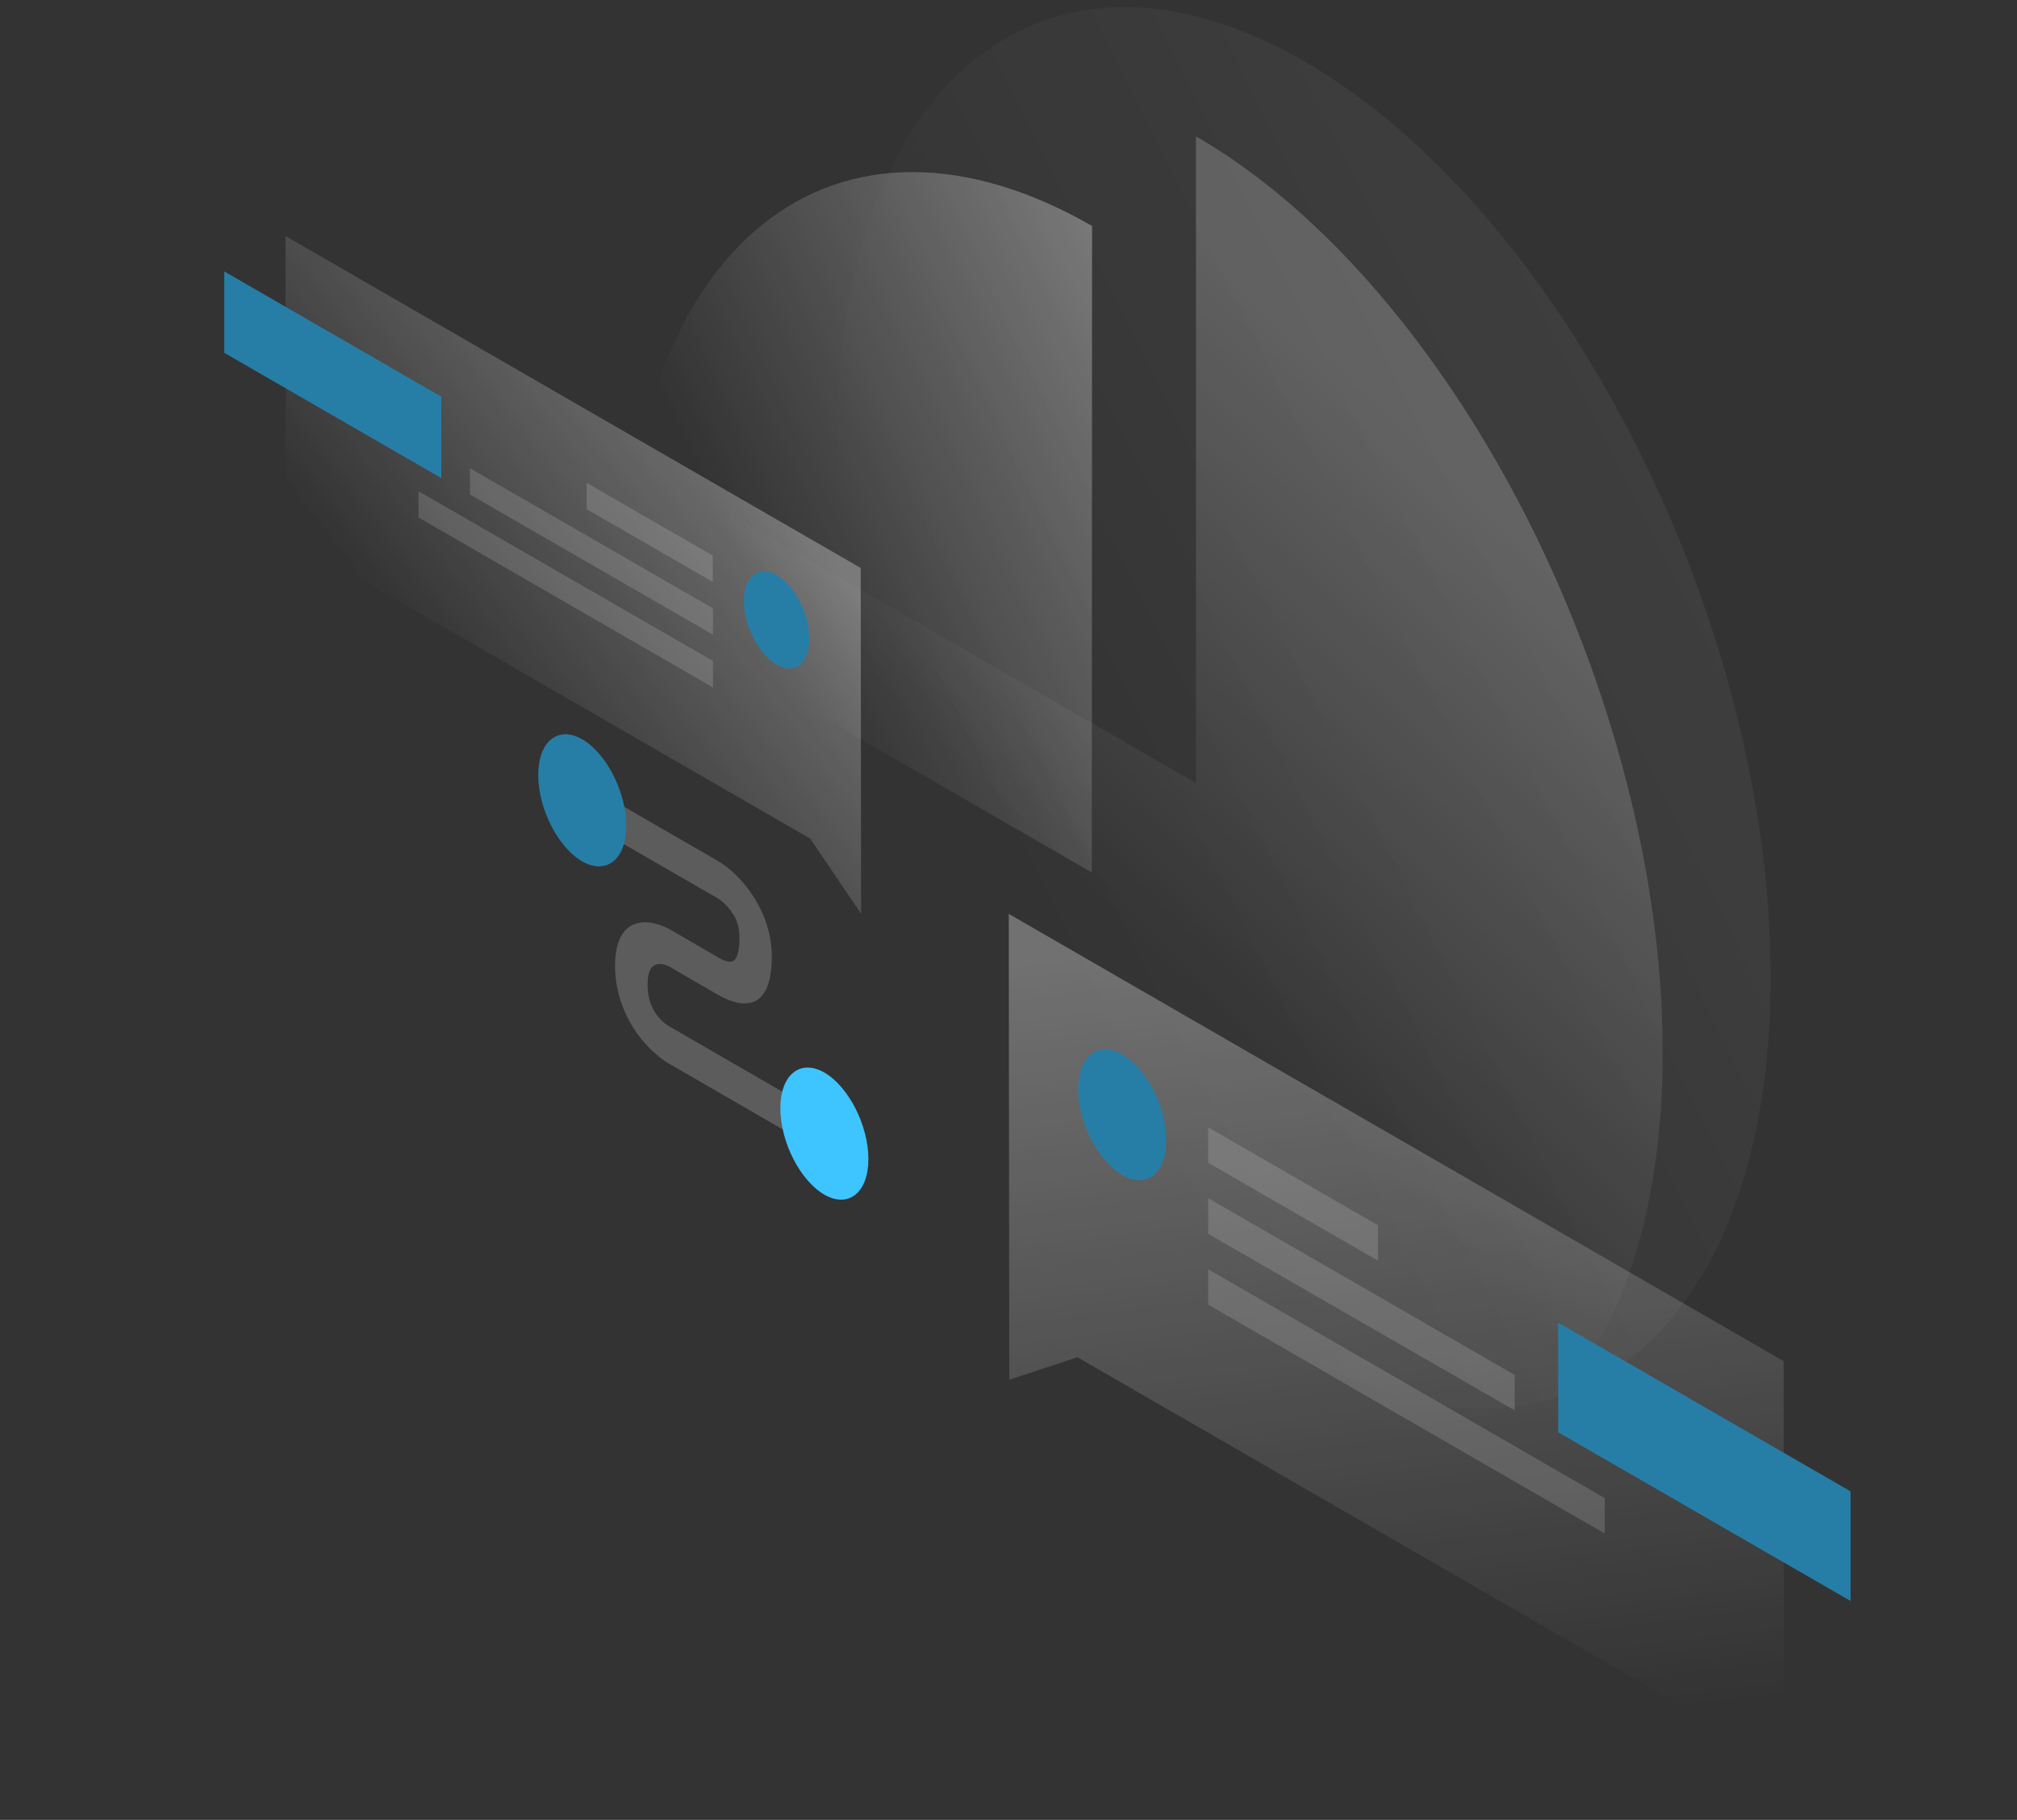
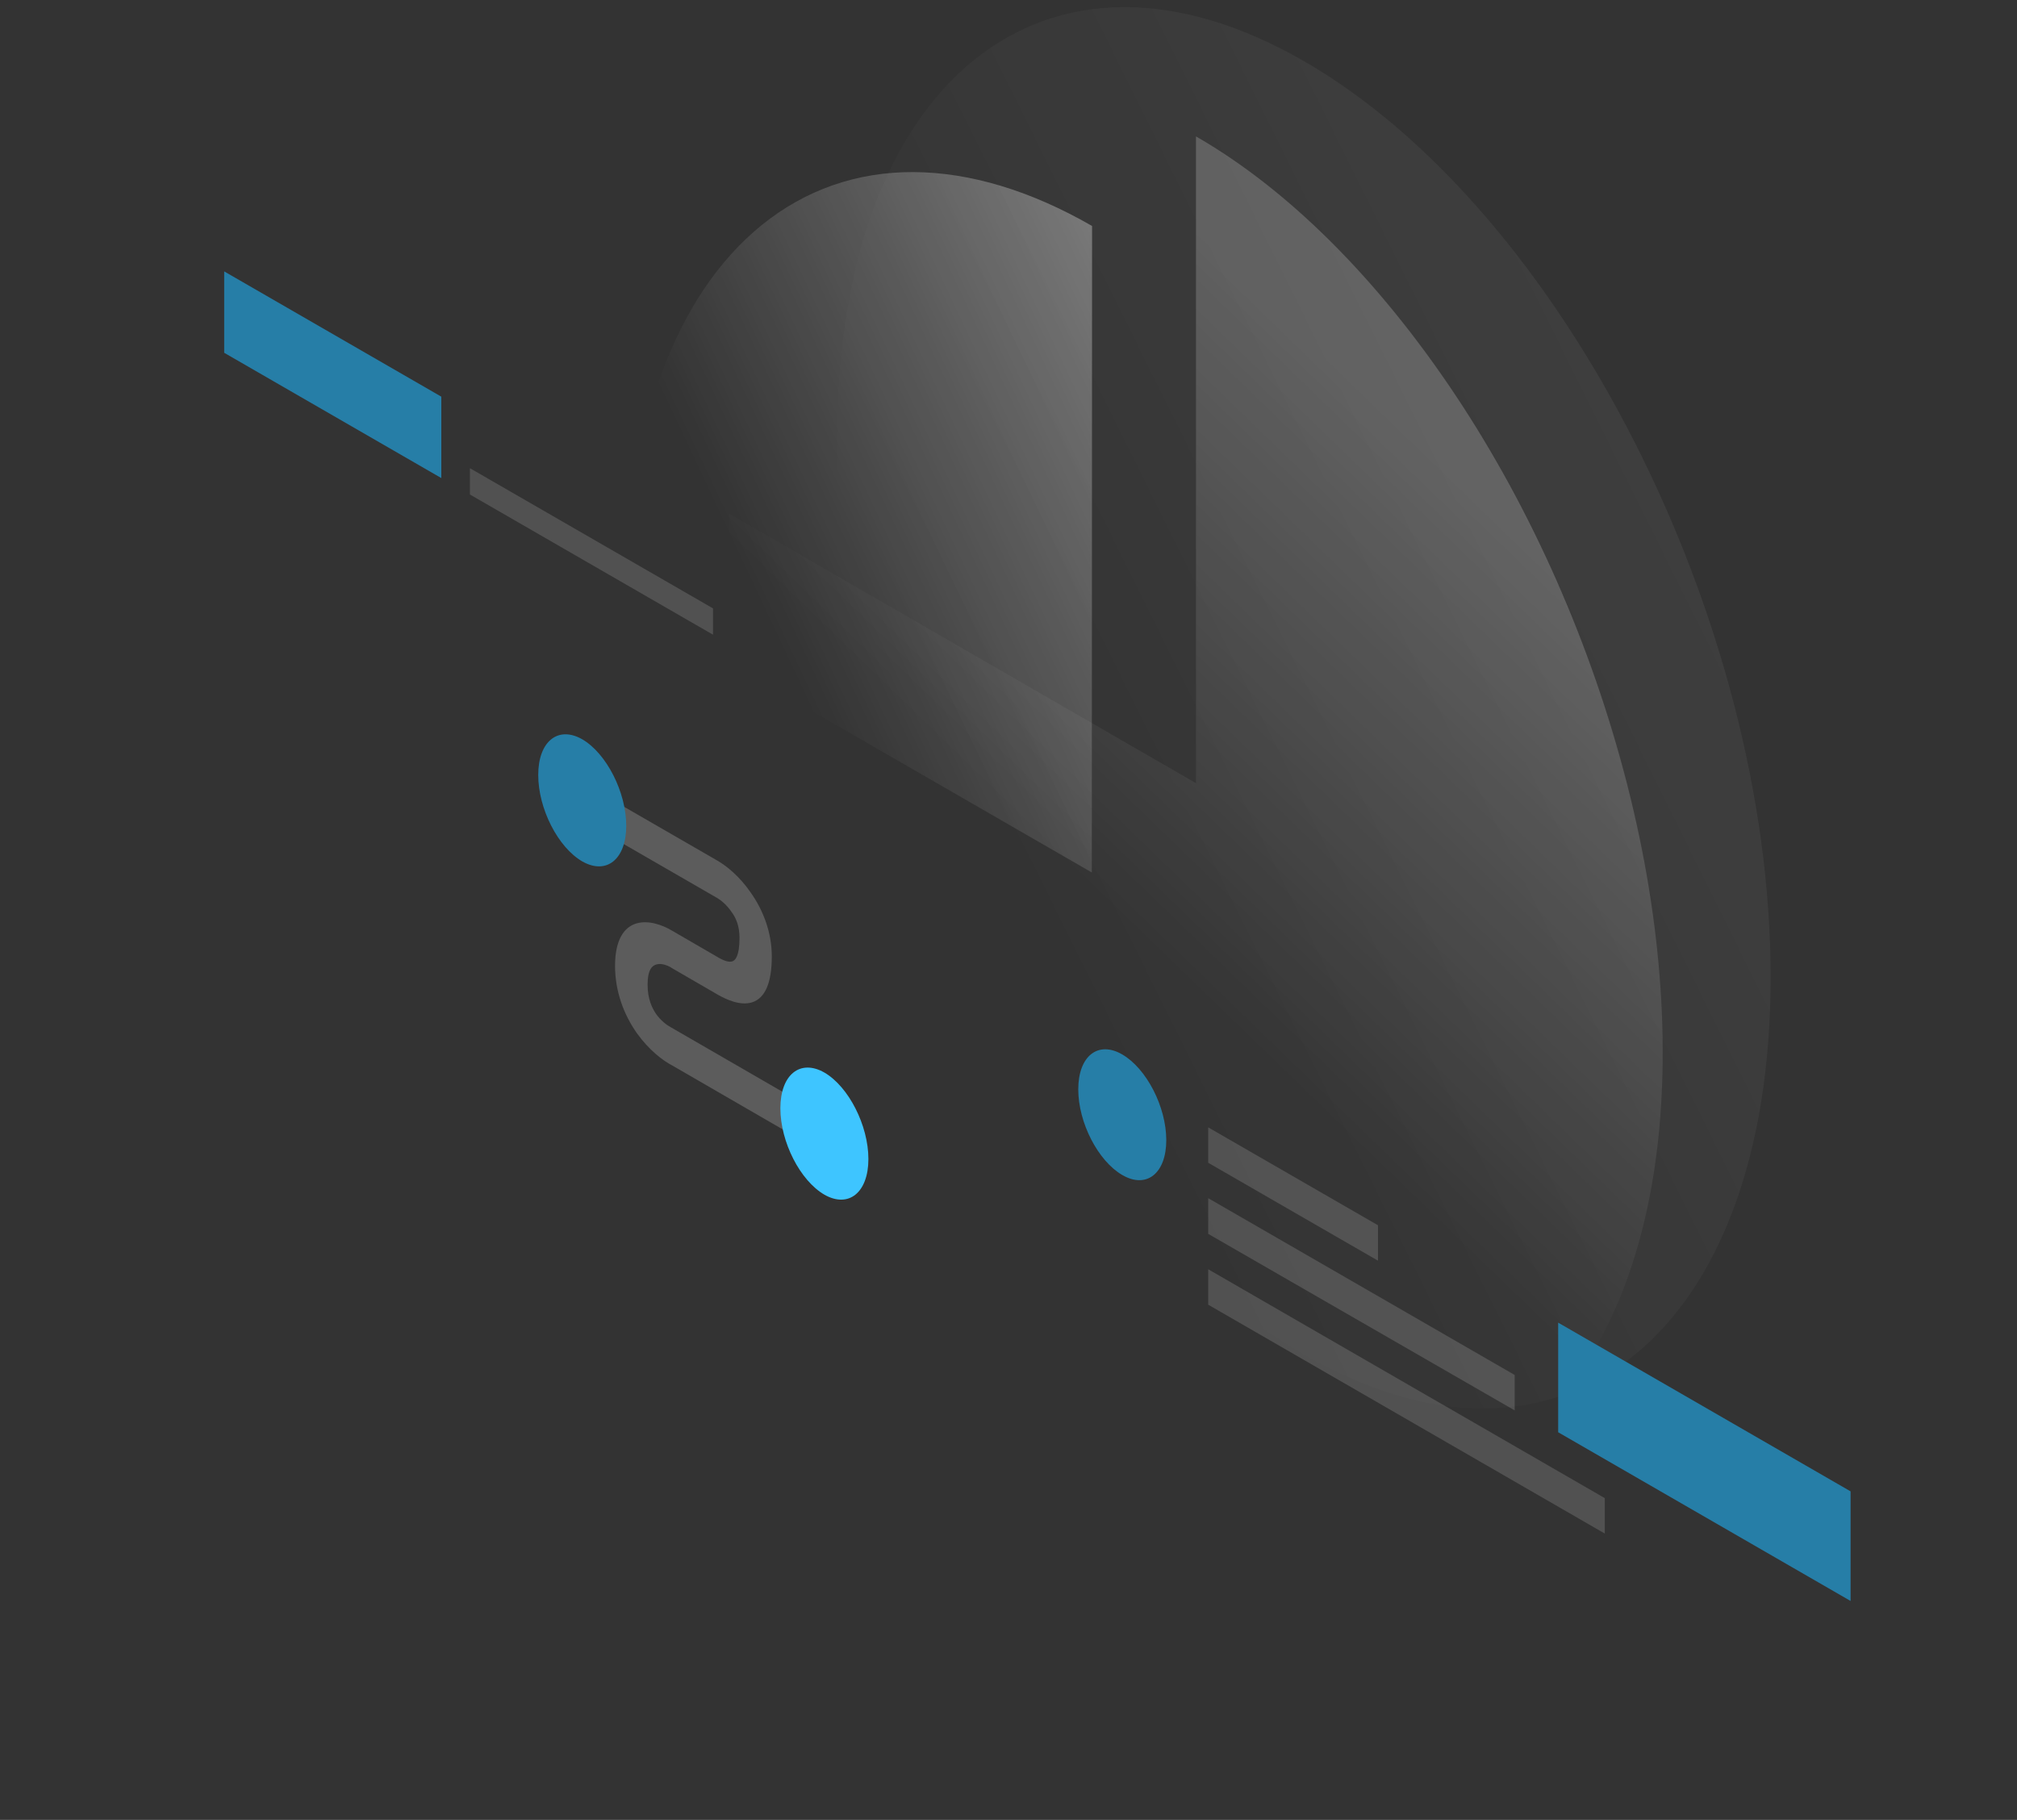
<svg xmlns="http://www.w3.org/2000/svg" width="297" height="268" viewBox="0 0 297 268" fill="none">
  <rect x="0" y="0" width="297" height="268" fill="#333333" stroke="none" />
  <path opacity="0.07" d="M260.724 143.893C260.724 196.497 229.936 221.342 191.977 199.449C154.019 177.556 123.27 117.13 123.27 64.564C123.27 11.959 154.058 -12.886 192.016 9.007C229.974 30.9 260.724 91.288 260.724 143.893Z" fill="url(#paint0_linear_3220_16722)" />
  <path opacity="0.4" d="M160.806 33.278C151.758 28.064 142.824 25.38 134.504 25.341C126.184 25.303 118.592 27.948 112.189 33.125C105.786 38.301 100.725 45.854 97.274 55.401C93.823 64.948 92.022 76.335 92.022 88.835L160.768 128.48L160.806 33.278Z" fill="url(#paint1_linear_3220_16722)" />
  <path opacity="0.2" d="M107.359 75.645C107.359 94.47 111.385 115.213 118.938 135.227C126.492 155.242 137.227 173.646 149.765 188.1C162.303 202.555 176.144 212.409 189.487 216.435C202.83 220.461 215.061 218.467 224.684 210.683C234.308 202.9 240.826 189.711 243.51 172.802C246.156 155.855 244.814 135.918 239.599 115.52C234.385 95.122 225.605 75.146 214.294 58.161C202.983 41.176 189.717 27.91 176.106 20.088V115.328L107.359 75.645Z" fill="url(#paint2_linear_3220_16722)" />
-   <path opacity="0.3" d="M126.74 83.641L42.037 34.755L42.066 78.914L119.309 123.501L126.797 134.576L126.74 83.641Z" fill="url(#paint3_linear_3220_16722)" />
  <path d="M33.012 51.951V39.965L64.985 58.414V70.401L33.012 51.951Z" fill="#267EA7" />
-   <path opacity="0.15" d="M104.958 81.819L86.394 71.113V74.985L104.958 85.691V81.819Z" fill="white" />
  <path opacity="0.15" d="M104.988 89.591L69.199 68.949V72.821L104.988 93.463V89.591Z" fill="white" />
-   <path opacity="0.15" d="M104.989 97.335L61.627 72.337V76.209L104.989 101.235V97.335Z" fill="white" />
-   <path d="M109.543 88.509C109.543 92.153 111.707 96.339 114.355 97.876C117.003 99.414 119.166 97.705 119.166 94.061C119.166 90.417 117.003 86.231 114.355 84.694C111.678 83.156 109.543 84.865 109.543 88.509Z" fill="#267EA7" />
-   <path opacity="0.3" d="M148.537 134.575L262.641 200.446L262.68 259.914L158.659 199.871L148.614 203.168L148.537 134.575Z" fill="url(#paint4_linear_3220_16722)" />
  <path d="M229.438 210.913V194.771L272.495 219.617V235.759L229.438 210.913Z" fill="#267EA7" />
  <path opacity="0.15" d="M177.906 166.016L202.905 180.432V185.646L177.906 171.23V166.016Z" fill="white" />
  <path opacity="0.15" d="M177.906 176.444L223.034 202.478V207.693L177.906 181.697V176.444Z" fill="white" />
-   <path opacity="0.15" d="M177.906 186.912L236.3 220.614V225.829L177.906 192.127V186.912Z" fill="white" />
+   <path opacity="0.15" d="M177.906 186.912L236.3 220.614V225.829L177.906 192.127Z" fill="white" />
  <path d="M171.733 167.895C171.733 172.802 168.819 175.103 165.253 173.032C161.687 170.962 158.773 165.326 158.773 160.418C158.773 155.51 161.687 153.21 165.253 155.28C168.819 157.351 171.733 162.987 171.733 167.895Z" fill="#267EA7" />
  <path opacity="0.2" d="M105.633 132.256L89.223 122.786V117.264L105.633 126.735C106.975 127.502 108.93 129.074 110.579 131.489C112.381 134.058 113.646 137.317 113.646 140.844C113.646 144.755 112.649 146.979 110.771 147.593C109.007 148.168 106.898 147.171 105.633 146.442L98.885 142.531L98.846 142.493C98.271 142.148 97.351 141.803 96.623 142.033C96.009 142.225 95.357 142.8 95.357 144.985C95.357 147.171 96.047 148.474 96.584 149.28C97.274 150.276 98.195 150.967 98.77 151.273L98.846 151.312L119.474 163.236V168.757L99 156.91C97.581 156.181 95.549 154.609 93.785 152.155C91.868 149.433 90.565 146.021 90.565 142.225C90.565 138.429 91.868 136.512 93.747 135.975C95.511 135.477 97.543 136.205 98.961 137.049L105.633 140.921C106.591 141.496 107.32 141.726 107.818 141.573C108.202 141.458 108.892 140.921 108.892 138.122C108.892 136.282 108.317 135.093 107.742 134.326C107.051 133.291 106.17 132.563 105.633 132.256Z" fill="white" />
  <path d="M92.213 121.597C92.213 126.543 89.299 128.881 85.734 126.849C82.168 124.779 79.254 119.104 79.254 114.12C79.254 109.174 82.168 106.835 85.734 108.867C89.299 110.938 92.213 116.651 92.213 121.597Z" fill="#267EA7" />
  <path d="M127.87 170.674C127.87 175.62 124.956 177.959 121.39 175.927C117.824 173.856 114.91 168.182 114.91 163.197C114.91 158.251 117.824 155.912 121.39 157.944C124.956 160.015 127.87 165.728 127.87 170.674Z" fill="#3EC5FF" />
  <defs>
    <linearGradient id="paint0_linear_3220_16722" x1="274.537" y1="63.277" x2="147.268" y2="126.411" gradientUnits="userSpaceOnUse">
      <stop stop-color="white" />
      <stop offset="1" stop-color="white" stop-opacity="0" />
    </linearGradient>
    <linearGradient id="paint1_linear_3220_16722" x1="190.02" y1="55.03" x2="113.014" y2="91.29" gradientUnits="userSpaceOnUse">
      <stop stop-color="white" />
      <stop offset="1" stop-color="white" stop-opacity="0" />
    </linearGradient>
    <linearGradient id="paint2_linear_3220_16722" x1="225.913" y1="81.546" x2="169.58" y2="139.71" gradientUnits="userSpaceOnUse">
      <stop stop-color="white" />
      <stop offset="1" stop-color="white" stop-opacity="0" />
    </linearGradient>
    <linearGradient id="paint3_linear_3220_16722" x1="108.274" y1="65.96" x2="64.528" y2="100.213" gradientUnits="userSpaceOnUse">
      <stop stop-color="white" />
      <stop offset="1" stop-color="white" stop-opacity="0" />
    </linearGradient>
    <linearGradient id="paint4_linear_3220_16722" x1="197.56" y1="136.513" x2="212.31" y2="256.15" gradientUnits="userSpaceOnUse">
      <stop stop-color="white" />
      <stop offset="1" stop-color="white" stop-opacity="0" />
    </linearGradient>
  </defs>
</svg>